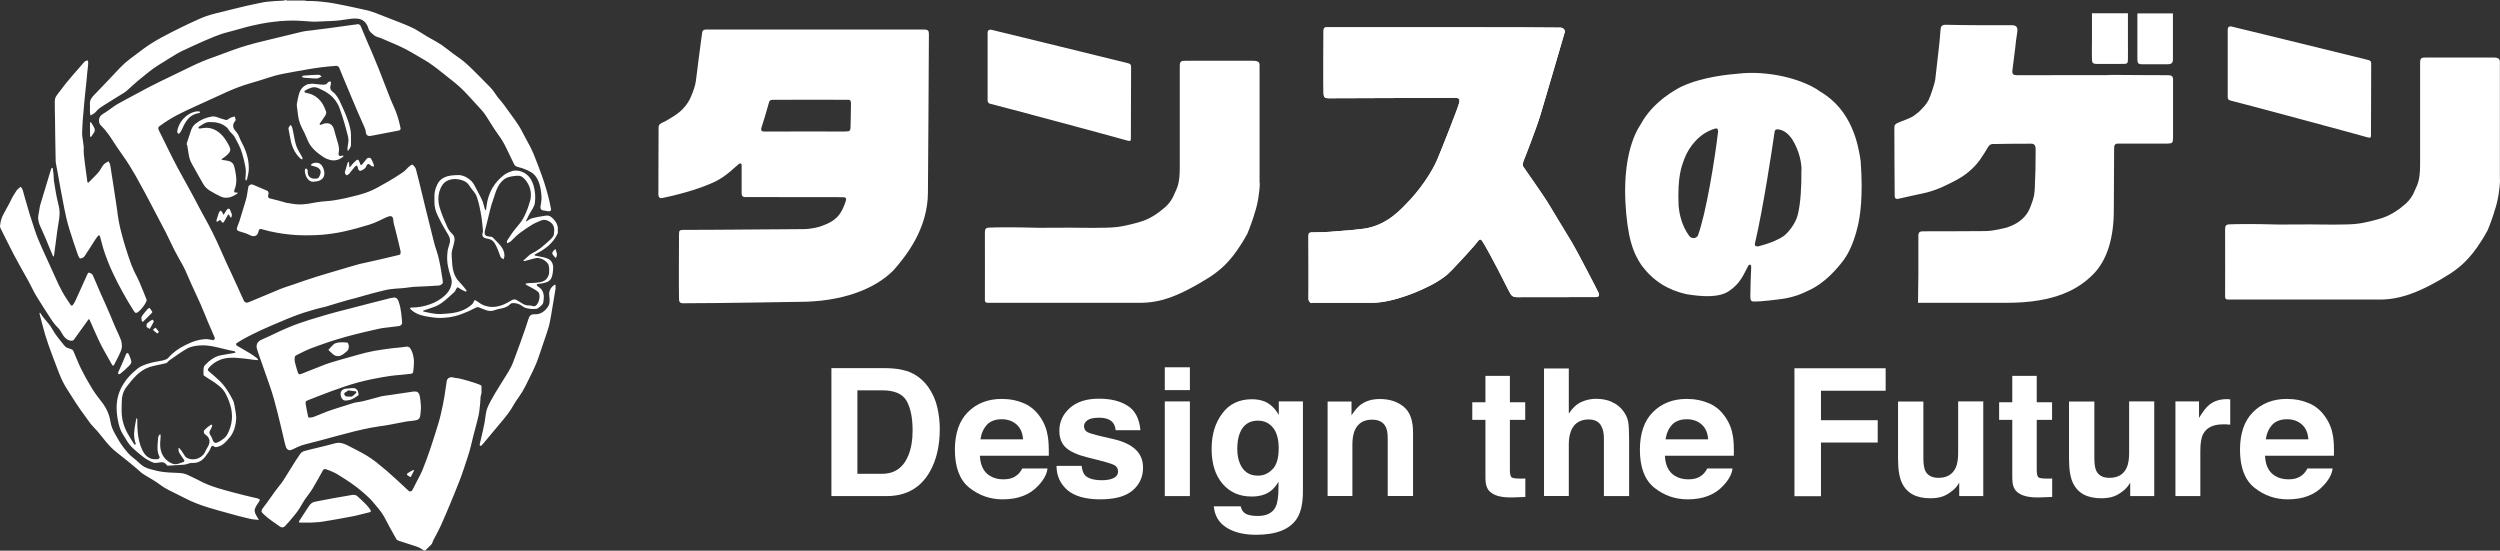
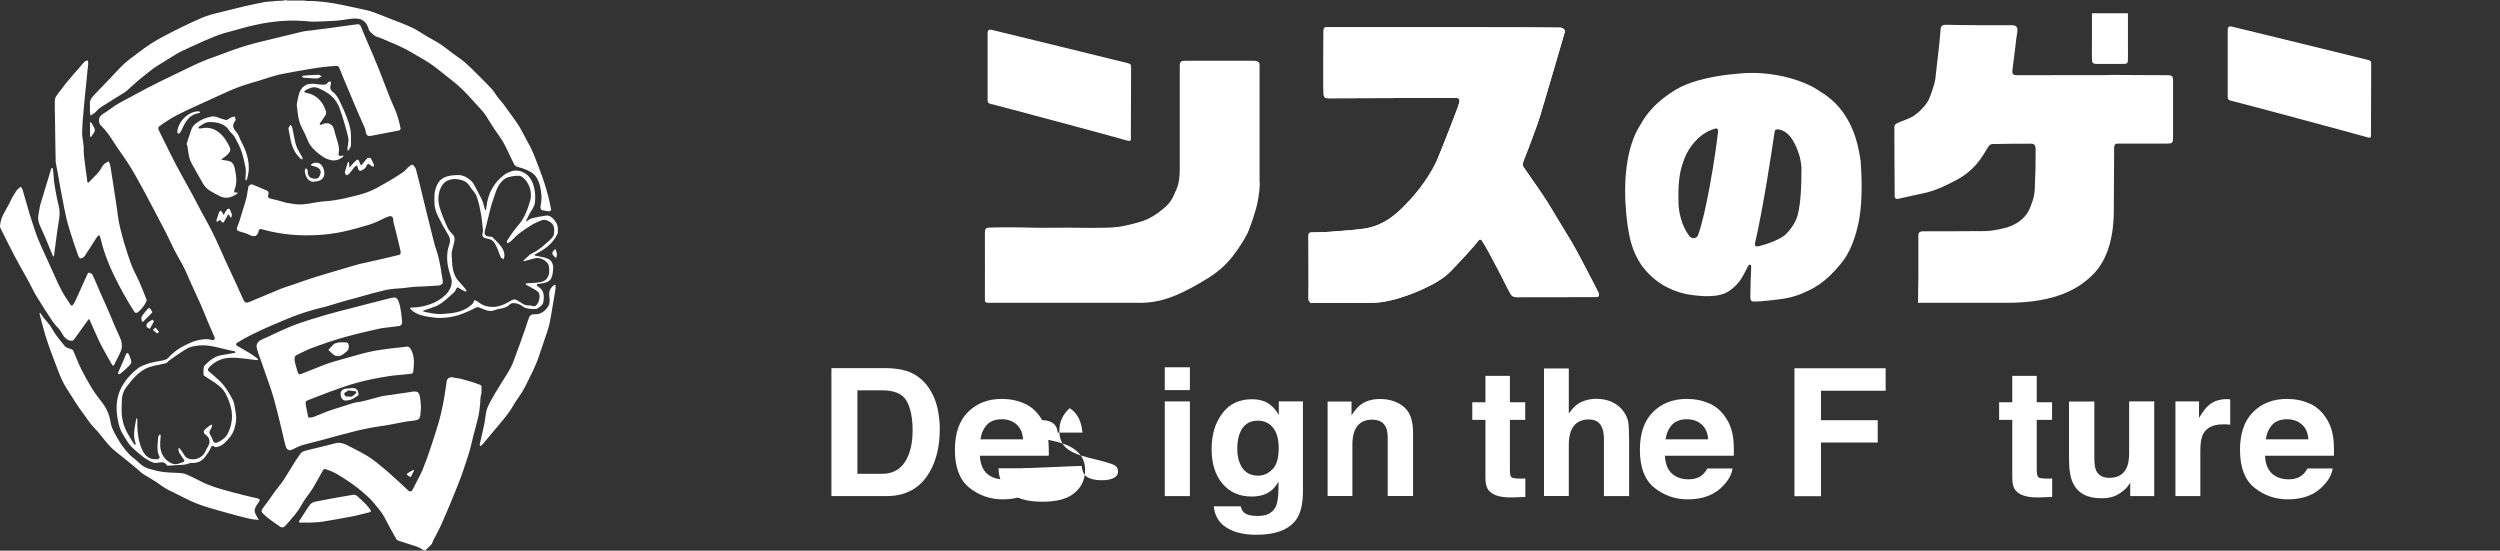
<svg xmlns="http://www.w3.org/2000/svg" id="_レイヤー_2" data-name="レイヤー 2" viewBox="0 0 230 50.66">
  <rect x="0" y="0" width="230" height="50.66" fill="#333333" stroke="none" />
  <defs>
    <style>
      .cls-1 {
        fill: none;
      }

      .cls-1, .cls-2 {
        stroke-width: 0px;
      }

      .cls-2 {
        fill: #fff;
      }

      .cls-3 {
        clip-path: url(#clippath);
      }
    </style>
    <clipPath id="clippath">
      <path class="cls-1" d="M32.47,45.52s-.07.01-.1.02c-.27.05-.55.1-.82.14-.34.06-.68.12-1.02.18-.33.06-.67.12-1,.19-.2.04-.4.08-.6.12-.1.02-.19.06-.27.13-.07.05-.12.11-.17.17-.04.05-.07.1-.11.15-.27.42-.55.84-.82,1.26-.02.03-.04.06-.05.09,0,.02,0,.04-.01.06.04.05.1.05.15.05.22,0,.44,0,.65,0,.07,0,.15,0,.22,0,.18,0,.35-.02.53-.03.23,0,.46-.03.69-.07.2-.04.4-.06.6-.1.25-.04.51-.09.76-.13.34-.06.68-.13,1.02-.19.23-.04.47-.08.7-.14.38-.09.75-.18,1.13-.28.03,0,.06-.02.1-.03.07-.03.09-.11.05-.17-.13-.19-.27-.38-.43-.54-.25-.26-.52-.5-.78-.74-.1-.09-.2-.13-.32-.13-.03,0-.06,0-.09,0M38,43.25c-.15.08-.3.16-.44.25-.03.02-.06.04-.08.06-.06.07-.07.11.01.16.08.05.16.11.24.16.02.02.06,0,.07-.02.09-.18.19-.36.28-.54,0-.01,0-.03,0-.04,0-.02-.02-.03-.03-.04-.02,0-.03,0-.05,0M32.32,36.49c-.13,0-.26,0-.39-.01-.11,0-.19-.06-.24-.16-.04-.07-.02-.15.04-.2.02-.01.03-.02.05-.03.05-.03.1-.05.14-.08.04-.03.07-.06.1-.09.02,0,.04,0,.06,0,.21.03.42.05.62.08.01,0,.03,0,.04.01.03.01.06.07.04.1,0,.01,0,.03-.02.04-.11.12-.22.22-.35.31-.03.02-.07.04-.11.04,0,0,0,0,0,0M32.34,35.71c-.17.02-.35.03-.53.05-.09,0-.17.04-.25.08-.1.06-.18.15-.21.27-.04.2,0,.39.11.56.08.11.18.18.32.18.16,0,.31-.03.46-.07.27-.08.49-.25.72-.41.02-.02.04-.04.03-.07-.01-.08-.02-.16-.04-.24-.02-.08-.06-.15-.11-.21-.08-.08-.17-.14-.28-.14-.03,0-.06,0-.09,0-.05,0-.09,0-.14,0M41.41,34.73c-.15.03-.24.11-.29.25-.02.04-.03.09-.03.14-.03.18-.06.36-.08.54-.07.51-.15,1.01-.25,1.51-.12.61-.26,1.22-.44,1.82-.23.77-.48,1.53-.73,2.29-.21.63-.44,1.26-.69,1.88-.08.21-.18.41-.28.61-.07.12-.13.24-.19.36-.14.27-.28.55-.42.82-.03.06-.07.12-.1.18-.01.02-.03.03-.04.04-.09.04-.19.07-.28-.02-.03-.03-.07-.06-.11-.1-.32-.3-.64-.59-.96-.89-.62-.58-1.26-1.13-1.92-1.65-.28-.22-.57-.42-.87-.6-.58-.35-1.2-.64-1.8-.96-.12-.06-.25-.11-.38-.15-.22-.06-.44-.09-.66-.03-.08.02-.16.04-.24.06-.24.06-.49.13-.73.19-.46.11-.91.22-1.37.33-.18.04-.36.09-.53.14-.18.05-.32.14-.42.3-.13.2-.27.39-.4.59-.28.45-.56.9-.84,1.35-.2.34-.42.67-.67.97-.28.35-.54.7-.79,1.07-.2.29-.41.58-.63.86-.05.06-.09.12-.13.18-.03.05-.05.1-.07.15-.02.05-.01.09.01.14.02.04.04.07.07.1.04.05.09.09.13.13.2.19.41.36.63.52.27.2.54.39.82.58.02.02.04.03.07.04.14.08.3.06.41-.06.12-.13.24-.26.36-.39.15-.18.3-.37.46-.55.26-.3.49-.62.68-.97.2-.36.43-.7.68-1.02.14-.18.27-.37.39-.57.16-.28.32-.57.49-.85.13-.22.25-.45.38-.68.03-.05.05-.1.08-.14.05-.07.13-.1.22-.08.03,0,.05.01.08.02.15.06.29.11.44.17.19.08.37.17.55.27.26.16.52.33.78.49.75.48,1.45,1.02,2.09,1.63.15.14.29.28.42.44.18.22.36.44.55.66.24.3.45.61.62.96.28.55.59,1.09.89,1.63.03.05.06.11.09.16.04.06.09.1.15.13.06.02.12.04.17.06.5.16,1.01.33,1.51.49.22.07.42.18.62.31.02.01.03.04.05.06h.2s0-.04.02-.06c.05-.05.1-.09.15-.14.1-.09.2-.19.29-.28.09-.08.15-.18.18-.29.04-.12.09-.23.15-.33.06-.12.13-.24.19-.36.16-.29.3-.58.44-.88.31-.69.61-1.4.9-2.1.26-.64.53-1.28.78-1.93.29-.74.53-1.5.78-2.26.13-.39.24-.78.33-1.18.11-.48.23-.95.36-1.42.08-.28.15-.57.22-.85.12-.45.18-.91.22-1.37.01-.2.03-.41.04-.61,0-.08.01-.15.04-.22.04-.1.05-.21.05-.32,0-.08,0-.16,0-.25,0-.07,0-.15,0-.22,0-.08-.04-.13-.11-.16-.15-.06-.3-.12-.46-.17-.44-.15-.88-.27-1.33-.39-.08-.02-.17-.04-.26-.05-.16-.02-.32-.04-.48-.08-.05-.01-.1-.02-.14-.02-.03,0-.07,0-.1.01M11.61,32.55c-.03.05-.05.11-.07.17-.07.17-.14.34-.21.51-.06.15-.13.3-.2.45-.08.18-.16.36-.24.54-.01.03-.02.06-.03.1,0,.06.05.13.12.1.05-.02.1-.04.14-.08.26-.21.51-.43.74-.67.04-.04.07-.08.11-.12.11-.12.13-.25.09-.4,0-.01,0-.03-.01-.04-.05-.19-.14-.37-.22-.55-.02-.05-.07-.08-.14-.09-.02.03-.06.05-.07.09M31,31.54c-.14.03-.27.09-.37.2-.13.14-.26.28-.39.41-.02.02-.02.05,0,.07.12.12.25.23.37.35.02.02.05.04.08.06.13.1.28.14.44.13.07,0,.14-.01.2-.04.07-.03.14-.06.2-.1.14-.1.27-.21.4-.32.03-.03.06-.06.08-.09.1-.19.11-.39.03-.59-.03-.07-.08-.11-.16-.11-.12,0-.23-.01-.34-.02-.18,0-.36,0-.53.05M14.09,30.31s-.01.04,0,.06c.11.11.24.2.36.29.02.01.04.01.06,0,.02-.02.04-.04.06-.06.05-.06.05-.09,0-.14-.08-.1-.15-.19-.23-.28-.01-.01-.03-.02-.05-.03-.07.05-.14.11-.2.17M13.98,29.43c-.08.05-.16.1-.24.15-.06.04-.12.09-.17.14-.06.05-.09.12-.09.2,0,.03,0,.07,0,.1,0,.04.02.08.06.1.06.04.12.08.19.12.03.02.06,0,.07-.02.09-.15.18-.3.26-.46.03-.06.06-.12.09-.18-.02-.07-.05-.1-.08-.14-.01-.01-.03-.02-.05-.02,0,0-.02,0-.02,0M3.66,28.78s-.02.02-.02.03c0,.03,0,.07.01.1.08.3.15.59.23.89.17.67.37,1.34.6,1.99.31.87.64,1.72.97,2.58.19.49.42.96.7,1.4.27.43.54.85.81,1.27.29.44.59.88.91,1.3.07.09.14.19.2.28.17.26.37.51.59.73.21.21.4.43.58.66.17.21.33.41.5.62.3.37.63.7,1,.99.08.06.16.13.24.19.5.39,1,.8,1.49,1.21.11.09.22.19.32.28.16.16.34.29.54.41.22.13.43.26.65.39.24.14.48.29.7.46.33.25.69.46,1.07.64.42.2.83.41,1.24.62.73.38,1.49.67,2.27.9.67.2,1.35.39,2.02.57.43.12.86.24,1.3.34.29.07.58.15.88.17.09,0,.19.02.28.03.02,0,.04,0,.06,0,0-.02,0-.03,0-.04-.02-.03-.05-.06-.07-.1-.06-.1-.11-.2-.17-.3-.03-.05-.05-.11-.08-.17-.07-.16-.07-.32,0-.48.03-.08.08-.16.12-.24.06-.09.12-.18.18-.27.03-.05.07-.1.1-.16.04-.07.01-.14-.06-.17-.07-.03-.14-.05-.21-.07-.09-.02-.19-.04-.28-.06-.58-.13-1.16-.28-1.74-.43-.53-.14-1.05-.28-1.57-.44-.61-.19-1.21-.42-1.77-.73-.07-.04-.14-.08-.22-.11-.25-.12-.5-.24-.75-.36-.14-.06-.28-.12-.42-.14-.15-.02-.3-.05-.45-.05-.29-.01-.58-.02-.88-.04-.18-.01-.35-.03-.53-.05-.22-.03-.43-.07-.64-.12-.2-.05-.41-.1-.61-.16-.34-.09-.64-.26-.9-.51-.01-.01-.03-.03-.05-.04-.17-.17-.35-.32-.54-.47-.24-.18-.45-.39-.64-.63-.1-.13-.21-.25-.3-.38-.1-.14-.2-.28-.29-.42-.15-.25-.3-.5-.44-.76-.1-.17-.19-.35-.26-.53-.07-.18-.13-.37-.16-.57-.03-.2-.08-.4-.14-.6-.13-.41-.33-.79-.59-1.14-.14-.19-.28-.37-.42-.55-.16-.21-.32-.43-.46-.65-.23-.38-.46-.76-.67-1.14-.3-.54-.58-1.1-.81-1.67-.06-.15-.12-.3-.19-.45-.05-.11-.1-.22-.14-.34-.03-.07-.07-.11-.14-.14-.07-.03-.14-.05-.21-.08-.06-.02-.13-.04-.19-.06-.09-.03-.16-.07-.22-.14-.04-.05-.09-.1-.13-.15-.21-.25-.41-.51-.61-.77-.16-.21-.31-.43-.44-.67-.12-.22-.26-.42-.42-.6-.09-.11-.18-.22-.28-.33-.14-.17-.28-.34-.39-.53-.01-.02-.02-.03-.04-.05,0,0,0,0-.01,0,0,0,0,0,0,0M13.72,28.34s-.09.03-.12.07c-.17.2-.35.4-.5.61-.02.03-.05.07-.06.1-.01.03-.03.06-.03.1,0,.11,0,.22.04.32.02.06.09.08.13.04.03-.02.05-.04.07-.07.24-.23.47-.47.7-.7.02-.02.04-.04.05-.06.02-.02.02-.05,0-.08-.06-.09-.12-.18-.18-.27-.01-.02-.04-.04-.06-.06,0,0-.02,0-.04-.01,0,0-.01,0-.02,0M36.17,27.39s-.03,0-.04,0c-.09.02-.17.03-.26.05-.54.13-1.08.27-1.62.41-.81.21-1.62.42-2.43.63-1.13.28-2.25.6-3.36.95-.66.21-1.3.43-1.94.7-.48.2-.96.42-1.43.65-.31.15-.63.3-.95.43-.06.03-.12.06-.18.09-.08.05-.16.11-.22.18-.11.14-.15.3-.13.48.01.07.03.13.05.2.04.12.08.25.12.37.31.89.63,1.78.94,2.68.16.47.33.94.46,1.42.13.47.25.93.37,1.4.14.55.27,1.1.4,1.65.08.33.15.66.23.99.03.15.08.29.12.43.02.07.05.14.11.2.09.1.2.14.33.11.07-.02.13-.04.19-.07.12-.06.24-.12.37-.18.17-.08.35-.15.53-.21.12-.03.24-.07.35-.1.4-.1.8-.2,1.21-.31.6-.16,1.21-.32,1.81-.49.96-.26,1.93-.51,2.92-.7.28-.05.56-.1.85-.14.3-.04.59-.08.89-.14.43-.08.87-.17,1.3-.25.24-.05.48-.08.73-.1.11-.01.23-.03.34-.05.06-.01.12-.03.18-.05.09-.04.16-.1.2-.2.01-.04.03-.08.04-.12.02-.1.03-.2.04-.3.01-.11.02-.23.03-.35,0-.11.01-.22,0-.33-.01-.09-.02-.18-.02-.26-.02-.2-.04-.41-.08-.61-.02-.09-.04-.17-.09-.25-.07-.12-.18-.18-.32-.18-.06,0-.12,0-.18,0-.19.03-.39.06-.58.09-.23.04-.46.07-.69.1-.22.03-.44.07-.67.1-.24.03-.47.07-.71.1-.14.02-.27.04-.4.08-.35.09-.7.19-1.04.28-.35.09-.7.19-1.06.23-.16.02-.32.06-.48.11-.56.17-1.12.35-1.67.53-.4.13-.8.27-1.19.44-.19.08-.39.16-.59.24-.11.05-.23.08-.35.09-.24.03-.22.03-.28-.18,0-.01,0-.03,0-.04-.08-.32-.13-.65-.19-.98,0-.05-.01-.09-.02-.14,0-.08.03-.15.1-.19.05-.03.1-.05.15-.07.3-.12.6-.23.89-.35.81-.31,1.61-.62,2.43-.89.85-.29,1.72-.52,2.6-.7.55-.11,1.11-.21,1.67-.29.14-.02.28-.03.43-.05.19-.02.38-.04.57-.05.25-.02.5-.05.75-.08.06,0,.12-.02.18-.03.07-.02.12-.07.13-.14.04-.27.06-.54.07-.81,0-.09,0-.18,0-.27,0-.08-.02-.16-.03-.24-.04-.28-.12-.54-.26-.79-.02-.04-.04-.07-.07-.1-.07-.08-.15-.13-.27-.13-.06,0-.12,0-.18.02-.2.02-.39.04-.59.07-.18.02-.35.03-.53.05-.28.03-.55.07-.83.11-.3.04-.59.09-.89.14-.53.1-1.05.23-1.57.38-.54.15-1.09.31-1.63.46-.54.15-1.07.31-1.59.52-.56.22-1.11.44-1.67.66-.11.04-.21.09-.32.12-.1.04-.2-.01-.23-.11-.04-.11-.07-.22-.11-.33-.06-.2-.12-.4-.17-.61-.04-.17-.05-.34-.02-.51.01-.07.05-.13.11-.16.04-.02.07-.04.11-.06.24-.12.47-.24.71-.35.42-.2.85-.35,1.29-.51,1.07-.39,2.15-.72,3.25-1,.66-.17,1.32-.32,1.98-.47.21-.05.43-.1.64-.13.36-.05.72-.09,1.07-.13.14-.02.27-.03.41-.05.03,0,.05-.01.08-.02.09-.03.15-.09.2-.17.03-.05.03-.1.02-.16,0-.06,0-.12-.01-.18-.02-.22-.04-.45-.07-.67-.04-.35-.11-.68-.22-1.01-.02-.05-.04-.1-.06-.15-.08-.19-.2-.27-.37-.27-.03,0-.05,0-.08,0M51,26.21c-.11.07-.2.16-.28.26-.09.11-.15.24-.18.38-.03.14-.03.27,0,.41.03.18.03.35.02.53-.01.12-.04.24-.1.35-.15.25-.34.46-.59.61-.17.1-.35.15-.54.16-.05,0-.1,0-.14,0-.08,0-.15,0-.22.02-.09.02-.16.07-.22.14-.03.04-.05.08-.07.12-.03.07-.05.14-.08.21-.09.26-.17.52-.25.77-.35,1.03-.73,2.05-1.11,3.07-.12.33-.28.65-.46.95-.1.16-.19.31-.29.47-.17.27-.33.53-.5.8-.3.48-.6.97-.87,1.48-.07.14-.15.28-.21.42-.09.19-.15.38-.19.58-.03.15-.05.31-.07.46-.02.15-.04.3-.06.44-.05.25-.1.51-.16.76-.09.4-.19.81-.28,1.21,0,.03-.01.07-.02.1,0,.04.02.1.05.11.04,0,.08,0,.11-.03.02-.02.04-.04.06-.06.05-.06.1-.11.15-.17.61-.73,1.22-1.46,1.83-2.19.33-.4.64-.81.89-1.26.15-.26.31-.51.49-.75.25-.35.47-.72.66-1.1.21-.43.43-.87.64-1.3.2-.42.39-.85.54-1.3.08-.23.15-.45.23-.68.18-.52.36-1.04.53-1.56.11-.34.22-.67.28-1.02.04-.21.08-.43.12-.64.06-.35.12-.71.18-1.07.07-.4.13-.8.2-1.21.02-.09.03-.19.02-.29,0-.03,0-.08,0-.12,0-.01,0-.03,0-.04,0-.02-.02-.03-.04-.03,0,0-.02,0-.02,0M51.06,22.93c-.05.05-.1.11-.15.16-.03.03-.05.06-.07.1-.04.06-.04.12-.01.18.02.04.03.08.06.11.07.08.14.16.22.24.01.01.05,0,.05,0,.03-.1.06-.2.08-.29,0-.01,0-.03,0-.04,0,0,0-.01,0-.02-.04-.14-.07-.28-.11-.41,0-.02-.02-.02-.03-.02-.01,0-.02,0-.03.01M20.93,19.23s-.05.05-.07.08c-.09.13-.18.26-.25.4,0,.02-.03.03-.04.04-.02,0-.03-.02-.04-.04-.03-.12-.11-.22-.19-.31-.02-.02-.05-.02-.07,0-.07.05-.12.11-.14.19-.07.21-.13.41-.2.62-.02.05-.02.11,0,.16,0,.03.04.04.06.03.06-.03.12-.07.17-.11.08-.08.11-.06.15.01.05.08.12.15.2.2.02-.02.05-.03.06-.05.03-.04.07-.09.09-.13.08-.15.16-.3.25-.45.02-.04.05-.08.07-.12.02-.03.07-.03.09,0,.02.04.04.08.06.13.03.06.06.11.12.14,0,0,.03,0,.03,0,.02-.07.04-.14.05-.22,0-.03,0-.07,0-.1-.06-.15-.12-.29-.18-.43-.02-.05-.08-.07-.13-.07-.03,0-.07.01-.1.04M1.87,17.21c-.08.06-.15.11-.22.18-.04.04-.08.08-.11.12-.19.28-.38.57-.52.88-.13.28-.29.56-.44.83-.1.17-.19.34-.28.52-.07.14-.13.28-.18.43-.06.18-.08.36-.11.54-.02.12,0,.23.06.33.22.42.43.85.64,1.28.36.73.74,1.45,1.14,2.17.15.27.31.55.46.82.25.44.5.89.72,1.35.12.25.26.49.41.73.4.65.82,1.3,1.24,1.94.19.3.4.58.66.83.11.1.2.23.27.36.06.11.13.21.19.31.06.1.14.19.22.27.1.09.21.17.34.21.09.03.18.04.28.03.06,0,.11-.03.14-.07.04-.05.08-.11.12-.16.39-.55.79-1.09,1.18-1.64.02-.03.05-.07.07-.1,0-.01.04-.01.05,0,.05.05.07.11.1.18.13.29.25.57.38.86.28.64.57,1.27.91,1.87.22.4.45.81.68,1.21.02.04.04.07.06.1.04.06.11.06.15,0,.01-.02.02-.03.03-.05.14-.27.28-.54.42-.82.07-.15.14-.3.2-.45.06-.15.09-.3.08-.46,0-.21-.03-.41-.11-.6-.06-.16-.13-.32-.2-.47-.13-.26-.24-.53-.36-.8-.28-.67-.55-1.33-.85-1.99-.3-.65-.58-1.3-.86-1.96-.09-.21-.19-.42-.28-.64-.04-.1-.11-.17-.21-.21-.04-.02-.07-.03-.11-.05-.04-.02-.1,0-.13.03-.02.03-.04.06-.05.09-.05.11-.1.22-.15.33-.31.69-.63,1.39-.94,2.08-.07.16-.15.3-.26.44-.01.02-.03.03-.04.04-.03.03-.11.02-.13-.01-.03-.03-.05-.07-.07-.1-.11-.17-.22-.34-.34-.51-.27-.4-.5-.83-.71-1.26-.06-.12-.11-.25-.17-.37-.47-1.03-.93-2.06-1.4-3.08-.24-.53-.46-1.06-.64-1.61-.33-.97-.63-1.94-.9-2.93-.07-.24-.14-.47-.2-.71-.03-.11-.09-.21-.16-.3-.01-.01-.03-.02-.04-.02-.01,0-.02,0-.03,0M46.33,23.81c.06-.1.08-.2.08-.31-.01-.24-.08-.47-.21-.68-.09-.14-.19-.27-.3-.39-.09-.09-.18-.19-.27-.28-.1-.1-.19-.19-.28-.29-.04-.05-.09-.08-.16-.08-.09,0-.18-.02-.26-.03-.06,0-.12-.02-.18-.05-.1-.05-.16-.13-.16-.24,0-.1,0-.19.03-.28.05-.18.1-.35.14-.53.11-.44.21-.87.32-1.31.08-.32.17-.63.28-.94.08-.22.14-.44.22-.66.06-.17.13-.35.21-.51.08-.17.18-.32.3-.46.06-.07.12-.13.19-.19.15-.14.33-.24.53-.29.29-.08.58-.12.89-.12.14,0,.26.05.38.14.17.13.31.29.42.47.27.42.38.88.33,1.38,0,.08-.02.16-.04.24-.14.51-.31,1.01-.55,1.49-.11.23-.24.44-.4.64-.12.15-.24.29-.36.44-.29.35-.55.73-.79,1.11-.06.09-.07.19-.04.29.02,0,.03,0,.04,0,.15-.06.28-.13.39-.25.06-.06.12-.12.17-.17.19-.2.39-.38.61-.54.32-.24.65-.46,1-.68.28-.18.59-.31.9-.44.21-.09.42-.08.63.01.13.05.24.13.34.22.13.12.21.27.24.44.02.13.03.26.01.39,0,.05-.01.11-.02.16,0,.11-.05.21-.12.3-.05.06-.1.13-.16.18-.3.28-.6.56-.92.81-.24.18-.49.35-.76.48-.11.05-.22.12-.31.2-.18.16-.35.32-.53.48,0,0,0,.02,0,.04,0,.01.02.03.05.02.03,0,.05,0,.08-.01.06-.01.12-.03.18-.05.2-.05.39-.11.59-.16.06-.02.12-.02.18-.04.16-.05.32-.03.48.02.2.06.38.16.53.3.05.05.1.11.15.17.04.05.06.11.08.17.05.22.06.45.04.67,0,.09-.03.17-.06.26-.1.28-.29.47-.57.56-.12.04-.25.06-.38.08-.23.02-.46.05-.69.05-.12,0-.24,0-.37.03-.03,0-.06.02-.09.04-.01.01-.02.04,0,.05.03.02.05.04.08.06.13.07.26.14.39.21.15.09.31.17.46.26.08.05.14.1.21.16.06.05.1.11.11.19.02.1.04.2.03.3-.02.18-.06.35-.14.51-.04.07-.08.14-.13.2-.09.1-.2.15-.33.11-.03,0-.05,0-.08-.02-.1-.03-.2-.04-.3-.04-.18.01-.35-.04-.51-.12-.11-.06-.21-.13-.31-.19-.1-.06-.2-.12-.3-.18-.11-.07-.23-.08-.35-.04-.04.01-.09.04-.13.06-.17.1-.34.2-.52.29-.2.1-.41.18-.63.24-.42.11-.83.11-1.25-.02-.14-.04-.28-.1-.41-.18-.09-.06-.17-.11-.25-.17-.06-.04-.11-.08-.17-.11-.14-.09-.19-.1-.25.08-.03.1-.09.18-.17.25-.06.06-.13.12-.2.17-.35.26-.75.44-1.18.54-.29.07-.57.11-.87.13-.21.02-.42.03-.63.04-.32.01-.62-.03-.93-.09-.19-.04-.37-.08-.56-.12-.03,0-.06-.02-.1-.03,0,0-.01-.02-.02-.03,0,0,0-.02,0-.02.02-.01.04-.03.07-.04.17-.06.34-.11.5-.17.15-.05.31-.1.46-.16.24-.08.46-.2.67-.35.17-.12.33-.25.48-.38.23-.21.47-.42.7-.63.04-.04.07-.08.09-.13.04-.1.1-.19.16-.28.02-.03.06-.03.09-.01.18.13.39.23.59.33.03.02.06.03.09.04.01,0,.03,0,.04,0,.04,0,.08-.06.06-.09-.01-.02-.02-.05-.04-.07-.19-.23-.37-.47-.58-.68-.33-.32-.53-.72-.62-1.17-.05-.23-.08-.47-.09-.71,0-.15-.02-.3-.03-.45,0-.03,0-.05,0-.08-.02-.23,0-.45.07-.67.05-.18.1-.35.14-.53.02-.1.04-.2.05-.3.01-.19-.04-.36-.17-.51-.03-.04-.07-.07-.1-.1-.12-.11-.21-.23-.29-.37-.04-.08-.09-.15-.12-.23-.23-.51-.45-1.02-.62-1.55-.06-.2-.13-.4-.16-.61-.07-.48-.02-.95.18-1.4.06-.12.13-.24.21-.35.2-.25.46-.39.78-.45.36-.07.71-.01,1.04.1.26.09.47.25.61.48.11.18.24.34.38.51.04.05.08.11.12.16.08.11.14.22.18.34.09.26.17.53.23.8.08.34.14.69.2,1.04.02.15.04.31.06.47.02.22.05.45.07.67.01.12.03.24-.02.36-.02.05-.01.11-.02.16,0,.12.05.21.15.27.05.03.1.05.15.06.07.02.15.04.22.05.26.04.46.17.6.39.05.09.11.18.15.27.11.25.23.5.31.76.02.08.06.15.09.23.03.07.08.13.15.16.04.02.08.04.13.07.02-.02.04-.03.05-.04M47.06,15.77c-.27.06-.51.19-.73.36-.4.31-.74.68-1,1.12-.32.53-.5,1.12-.57,1.73-.01.09-.02.19-.04.28,0,.02-.01.04-.02.06,0,0-.02.02-.03.02-.01,0-.03-.01-.03-.02-.02-.04-.04-.09-.05-.13-.02-.09-.05-.17-.07-.26-.05-.24-.13-.46-.24-.67-.03-.05-.05-.11-.08-.16-.18-.34-.36-.69-.54-1.03-.03-.06-.06-.12-.1-.18-.05-.07-.1-.13-.15-.19-.11-.11-.23-.21-.36-.3-.32-.22-.67-.33-1.06-.29-.06,0-.12,0-.18.01-.2,0-.39.04-.58.08-.09.02-.18.05-.27.09-.33.13-.58.35-.73.68-.14.3-.25.62-.26.96,0,.24-.01.49,0,.73,0,.28.06.55.15.82.07.18.14.35.23.52.09.18.18.37.28.55.07.13.14.26.22.39.14.24.28.48.42.72.02.04.04.08.06.13.06.13.08.26.07.4,0,.11-.04.21-.07.32-.09.25-.15.51-.17.77-.04.4-.03.8.05,1.2.05.26.12.52.2.77.04.12.08.25.11.37.07.24.04.48-.03.72-.08.26-.22.48-.4.68-.14.15-.29.29-.46.41-.44.33-.94.55-1.47.69-.38.1-.77.16-1.17.17-.04,0-.08,0-.12,0-.04,0-.08.02-.12.03-.03,0-.03.04-.02.06.02.03.04.05.06.08.08.08.17.15.27.22.22.15.45.25.7.32.23.07.46.11.7.15.24.04.47.07.71.09.36.03.72,0,1.08-.04.42-.06.83-.16,1.22-.31.4-.14.78-.31,1.16-.51.06-.03.12-.06.18-.09.09-.04.19-.04.28,0,.11.04.21.09.32.13.14.05.28.11.42.15.22.05.44.06.66-.03.14-.05.29-.09.43-.12.16-.03.32-.06.48-.11.18-.06.34-.14.47-.27.02-.02.04-.04.06-.06.06-.05.14-.09.22-.09.13-.01.26,0,.38.03.21.05.4.14.56.27.08.06.17.11.27.14.31.09.63.12.95.09.06,0,.12-.02.17-.06.14-.09.28-.2.39-.32.06-.06.09-.14.11-.22.03-.19.06-.39.05-.59-.03-.35-.17-.64-.48-.83-.03-.02-.07-.04-.1-.07-.02-.02-.04-.05-.06-.08-.02-.05,0-.1.05-.11.07-.02.13-.03.2-.04.12,0,.23-.03.34-.05.13-.02.26-.07.39-.12.18-.09.31-.22.38-.41.03-.08.05-.16.07-.24.05-.2.05-.41.07-.61.01-.1,0-.19-.02-.28-.06-.3-.23-.5-.51-.61-.13-.05-.27-.09-.41-.12-.2-.04-.4-.08-.6-.12-.04,0-.08-.02-.12-.03-.04-.01-.06-.03-.06-.05,0-.02.02-.04.04-.05.05-.03.11-.06.16-.09.18-.09.36-.19.53-.3.18-.12.36-.24.53-.39.36-.32.66-.68.86-1.13,0-.01.02-.02.03-.03v-.61s-.04-.04-.04-.07c-.01-.12-.07-.22-.12-.32-.09-.15-.19-.28-.32-.4-.07-.06-.14-.11-.21-.16-.09-.06-.18-.08-.29-.08-.11,0-.22.02-.32.04-.32.04-.64.11-.96.18-.18.04-.34.11-.48.22-.04.03-.08.06-.12.08-.01,0-.02.01-.04.01,0,0-.02,0-.02,0,0-.01-.02-.03-.01-.03.09-.19.18-.38.28-.57.1-.19.22-.37.33-.56.05-.08.09-.17.13-.26.03-.08.06-.15.07-.23.02-.13.03-.27.04-.41.01-.38-.03-.75-.12-1.11-.07-.27-.17-.52-.32-.75-.2-.32-.48-.53-.83-.66-.17-.06-.34-.09-.51-.09-.13,0-.26.02-.39.05M4.75,15.45s-.05.11-.07.17c-.32,1.05-.64,2.09-.95,3.14-.04.13-.07.26-.09.4-.02.12-.04.24-.06.36-.02.11-.04.23-.06.34-.02.16-.02.31.02.47.03.13.06.25.11.37.07.16.14.31.21.47.1.22.2.43.29.65.16.37.3.74.46,1.11.08.2.16.4.25.6.01.03.02.06.07.08.01-.04.03-.07.04-.11.02-.09.03-.19.04-.28.02-.16.04-.31.06-.47.03-.28.07-.55.11-.83.03-.25.06-.5.1-.75.05-.36.12-.73.17-1.09.05-.4.05-.8-.06-1.19-.06-.23-.11-.46-.16-.7-.07-.33-.12-.67-.18-1-.05-.31-.11-.62-.11-.93,0-.05,0-.09-.01-.14,0-.09-.02-.19-.03-.28-.01-.11-.02-.22-.04-.32,0-.02-.01-.04-.02-.06,0,0-.02-.02-.03-.02,0,0,0,0,0,0-.01,0-.03,0-.03.02M28.91,14.98c-.1.03-.19.07-.27.14-.01.01-.03.03-.04.05-.01.01,0,.03,0,.03.02,0,.04.02.05.03.13.04.26.07.39.11.08.02.17.06.24.11.2.14.26.32.2.53-.03.13-.09.24-.16.35-.02.03-.06.06-.1.07-.03.01-.06.02-.1.03-.16.02-.31.01-.46-.04-.16-.06-.26-.17-.31-.32-.02-.08-.04-.16-.04-.24,0-.05,0-.1,0-.14,0-.02,0-.04-.02-.06-.03-.05-.06-.09-.11-.12-.02-.01-.04,0-.06,0-.03.01-.04.03-.05.06-.03.07-.03.15-.02.22,0,.06.02.12.03.18.05.2.13.39.27.54.13.14.29.22.49.21.11-.01.22-.02.32-.04.1-.01.2-.05.29-.09.27-.14.4-.36.39-.66,0-.22-.07-.43-.18-.62-.03-.06-.08-.11-.12-.16-.13-.13-.27-.18-.43-.18-.07,0-.14,0-.21.03M33.82,14.52s-.07.07-.1.11c-.09.11-.17.21-.26.32-.04.05-.08.11-.13.16-.02.03-.05.05-.07.07-.02.02-.06.01-.07,0-.02-.03-.04-.06-.05-.09-.02-.06-.04-.13-.07-.19-.02-.06-.05-.11-.08-.16-.02-.04-.08-.06-.13-.04-.02.01-.05.02-.07.04-.04.03-.08.07-.12.11-.13.12-.25.25-.36.39-.04.05-.08.09-.12.14,0,0-.05,0-.05-.01,0-.03-.01-.05-.01-.08,0-.1,0-.2-.02-.31,0-.03-.02-.05-.03-.08,0-.02-.04-.02-.05,0-.02.03-.04.06-.05.09-.09.29-.17.59-.26.87.03.09.05.16.11.23.02.02.06.04.09.03.08-.03.15-.07.2-.13.1-.12.19-.23.28-.35.07-.09.14-.18.22-.27.03-.04.08-.08.12-.11.05-.04.11-.02.14.04.01.02.02.05.03.08.01.05.02.11.04.16.05.16.14.21.3.15.1-.04.19-.1.28-.17.07-.05.13-.12.16-.21.01-.04.03-.08.05-.11.02-.03.04-.05.07-.08.04-.03.08-.05.13-.02.04.02.07.04.1.06.03.02.06.06.09.08.06.06.14.08.23.08.03,0,.05-.03.05-.05,0-.05-.01-.09-.03-.14-.06-.18-.14-.35-.24-.52,0-.01-.01-.02-.02-.03-.03-.03-.06-.06-.1-.06-.02,0-.04,0-.06,0,0,0,0,0-.01,0-.05,0-.09.01-.12.05M26.73,11.49c-.07.07-.11.16-.16.23-.03.04-.03.09-.03.14,0,.03.01.07.02.1.06.29.12.59.17.88.03.14.05.28.1.42.14.47.37.89.72,1.24.03.03.07.07.11.1.04.03.08.05.13.06.02,0,.04-.01.04-.03,0-.01,0-.03,0-.03,0-.06,0-.11-.04-.16-.09-.15-.17-.31-.26-.46-.2-.32-.33-.67-.4-1.04-.05-.27-.11-.55-.16-.82-.02-.11-.04-.21-.07-.32-.03-.11-.07-.2-.14-.29,0,0,0,0-.02,0s-.01,0-.02,0M8.33,11.22c-.03.05-.05.11-.05.17,0,.18,0,.37,0,.55,0,.17,0,.34,0,.51,0,.03,0,.07.01.1,0,.02.03.03.04.04,0,0,.03,0,.04,0,0,0,.01,0,.02-.01.09-.13.19-.27.27-.4.07-.12.08-.24.03-.37-.02-.06-.05-.11-.08-.17-.08-.13-.16-.27-.24-.4,0,0-.01-.01-.02-.01,0,0-.01,0-.02,0,0,0-.01,0-.02,0M19.45,10.73c-.53.09-1,.29-1.42.62-.2.15-.34.34-.43.58-.16.43-.29.88-.44,1.33.06.05.07.12.08.19.04.26.08.51.12.77.05.3.14.58.29.85.17.3.34.6.51.91.13.23.26.46.39.69.07.12.13.24.21.35.1.16.23.29.37.4.07.05.14.1.22.15.31.19.63.35.95.51.27.13.55.14.84.07.25-.07.48-.19.69-.34.01,0,.02-.02.03-.03,0,0,0-.01,0-.02,0,0,0-.01,0-.02,0-.01-.01-.03-.02-.03-.04,0-.08,0-.12,0-.03,0-.06,0-.09,0-.04,0-.08-.04-.08-.08,0-.03,0-.07,0-.1.03-.1.07-.19.1-.29.1-.33.11-.67.07-1.01-.03-.28-.08-.57-.15-.84-.02-.07-.04-.14-.07-.21-.07-.16-.19-.26-.34-.33-.1-.04-.21-.06-.32-.08-.11-.02-.23-.03-.34-.05-.03,0-.06-.02-.1-.03,0,0-.01,0-.01-.01,0-.01,0-.03,0-.04.05-.04.11-.08.17-.12.15-.1.3-.22.42-.35.05-.05.1-.11.14-.18.06-.09.07-.19.06-.29-.02-.12-.07-.22-.12-.32-.11-.22-.24-.43-.38-.63-.12-.16-.24-.31-.39-.44-.1-.09-.21-.18-.32-.25-.39-.25-.81-.35-1.27-.28-.09.02-.19.03-.28.04-.03,0-.07,0-.1,0-.04,0-.07-.05-.06-.09,0-.04.02-.07.05-.08.15-.09.3-.18.45-.28.16-.09.32-.14.5-.14.27-.01.54.01.81.08.22.05.42.14.61.27.14.09.26.2.34.34.07.12.17.23.27.33.04.04.08.09.13.13.07.08.14.17.19.26.12.23.24.46.36.69.12.24.22.5.3.76.12.4.22.81.3,1.23.05.24.06.47.04.71,0,.1-.02.2-.03.3,0,.1-.01.19.04.28.04,0,.06-.03.08-.06.02-.04.03-.08.04-.11.03-.15.07-.31.1-.46.03-.16.05-.32.05-.49,0-.44-.06-.87-.19-1.29-.12-.38-.27-.74-.46-1.09-.08-.15-.15-.3-.21-.46-.08-.21-.18-.4-.33-.56-.07-.07-.13-.16-.18-.25-.04-.07-.06-.15-.07-.23,0-.13.02-.24.09-.35.04-.06.08-.11.12-.17.01-.02.03-.05.02-.08-.02-.09-.04-.17-.07-.26,0-.01-.03-.03-.05-.03-.18.04-.36.09-.51.21-.03.03-.07.04-.1.07-.06.04-.13.05-.2.03-.14-.04-.29-.08-.43-.13-.12-.04-.24-.08-.37-.13-.11-.04-.22-.06-.34-.06-.06,0-.12,0-.19.02M18.14,10.24c-.23.03-.45.1-.66.21-.49.27-.85.67-1.06,1.2-.06.15-.1.3-.11.42-.01.11,0,.13.05.18.08.07.1.07.17,0,.08-.1.15-.21.2-.33.06-.14.13-.28.2-.42.08-.15.17-.3.27-.43.26-.35.6-.57,1.03-.65.05,0,.09-.02.14-.04.02,0,.03-.03.03-.05,0-.02,0-.04-.02-.05-.02-.02-.05-.03-.07-.03-.02,0-.05,0-.07,0-.03,0-.06,0-.09,0M30.38,7.48c-.11.03-.21.07-.27.17-.04.07-.11.1-.18.12-.06.01-.12.02-.18.02-.14,0-.27-.01-.41-.03-.2-.02-.41-.04-.62-.06-.1.01-.2.02-.3.03-.09,0-.17.04-.25.08-.26.13-.45.32-.57.59-.05.11-.09.23-.12.35-.08.27-.12.54-.17.82-.01.05,0,.11,0,.16.03.27.06.54.1.81.02.16.05.32.09.48.05.23.14.45.24.67.09.2.19.39.29.58.09.18.17.36.24.54.12.33.3.62.55.88.29.31.63.56.99.79.19.12.4.2.62.25.41.08.77-.03,1.09-.27.03-.02.05-.06.08-.09.01-.02,0-.05-.02-.05-.03,0-.07,0-.1,0-.05,0-.11.02-.16.03-.09.01-.16-.05-.17-.14,0-.08,0-.15.02-.22.03-.16.03-.31,0-.47-.03-.2-.09-.4-.15-.59-.09-.31-.19-.61-.26-.92-.02-.09-.05-.18-.09-.27-.04-.09-.09-.17-.16-.23-.11-.1-.23-.16-.38-.17-.13,0-.26,0-.38.05-.06.02-.11.04-.17.07-.04.02-.08.02-.12.02-.04,0-.07-.05-.05-.09.01-.02.02-.05.04-.07.04-.06.08-.11.12-.17.1-.15.21-.3.31-.45.05-.07.09-.14.11-.22.03-.08.03-.16,0-.24-.09-.27-.21-.53-.37-.77-.3-.43-.69-.73-1.2-.87-.1-.03-.2-.05-.3-.07-.03,0-.05-.02-.07-.03-.03-.02-.04-.05-.04-.09,0-.04.02-.07.05-.08.18-.1.37-.2.57-.26.22-.07.44-.06.66.04.13.07.27.13.4.19.17.08.34.18.49.29.28.19.52.42.71.7.17.24.3.5.39.78.29.82.53,1.66.74,2.5.04.18.05.36.02.55-.01.11-.04.21-.05.32-.02.11-.03.23-.02.35,0,.02,0,.04.01.06,0,0,0,0,.01.01.01.01.03.01.04,0,.09-.1.16-.22.22-.34.03-.06.04-.13.04-.2,0-.3,0-.6,0-.9,0-.2-.03-.39-.07-.59-.05-.27-.14-.54-.23-.8-.22-.62-.49-1.21-.77-1.8-.05-.1-.1-.19-.16-.28-.12-.19-.25-.35-.43-.49-.04-.03-.07-.06-.11-.09-.11-.12-.16-.25-.13-.41.01-.08.03-.16.05-.24,0-.05.01-.11.01-.16,0-.03-.02-.05-.05-.05,0,0-.01,0-.02,0M29.26,6.88c-.37,0-.73.04-1.1.06-.08,0-.16.02-.24.02-.05,0-.09.03-.12.06-.02.02-.01.05,0,.07.06.04.12.05.19.06.26.02.53.04.79.06,0,0,0,0,0,0,.1,0,.19,0,.29.01.08,0,.15,0,.22-.03.09-.04.18-.09.27-.14.01,0,.02-.04,0-.05-.04-.03-.09-.07-.13-.09-.03-.02-.06-.02-.1-.03-.01,0-.02,0-.03,0-.02,0-.03,0-.05,0M8.07,5.57c-.11,0-.22.04-.3.12-.06.06-.11.12-.17.18-.25.31-.52.61-.79.91-.52.59-1.01,1.2-1.47,1.83-.04.05-.07.1-.11.15-.03.05-.06.09-.09.14-.06.11-.1.24-.1.37,0,.54,0,1.08.02,1.61.02.94.01,1.88.04,2.82.01.35.01.69.02,1.04,0,.09,0,.18.02.26.05.23.09.47.13.7.1.56.2,1.11.3,1.67.12.61.23,1.23.35,1.84.12.61.26,1.21.44,1.8.25.84.54,1.67.83,2.5.02.06.06.12.09.18.01.02.03.04.05.06.02.01.04.02.06.02.02,0,.04,0,.06,0,.16-.03.28-.11.37-.26.12-.2.25-.39.38-.58.17-.26.33-.53.5-.79.1-.16.21-.3.32-.45.05-.06.14-.04.17.03.03.1.06.2.08.29.09.33.17.66.27.98.24.73.52,1.45.85,2.14.56,1.19,1.2,2.34,1.9,3.45.03.05.07.1.11.15.05.05.12.07.19.04.03-.01.06-.03.09-.05.05-.04.11-.08.16-.13.22-.21.41-.46.56-.73.04-.07.07-.15.1-.25-.03-.07-.05-.14-.08-.21-.07-.18-.15-.36-.22-.55-.22-.57-.46-1.12-.74-1.66-.04-.08-.08-.16-.12-.24-.09-.19-.17-.38-.25-.58-.36-.99-.68-2-.94-3.02-.18-.68-.3-1.37-.38-2.06-.03-.23-.06-.46-.1-.69-.03-.24-.07-.47-.11-.71-.05-.31-.1-.62-.14-.93-.05-.3-.09-.59-.14-.89-.04-.28-.08-.55-.13-.83-.02-.14-.07-.26-.15-.38,0,0-.03-.02-.03-.01-.07.03-.13.07-.2.11-.15.09-.27.21-.36.35-.03.05-.06.09-.08.14-.12.22-.27.42-.45.6-.23.24-.47.48-.7.71-.01.01-.03.03-.05.04-.02.01-.06,0-.07-.02-.01-.03-.03-.06-.03-.1-.02-.13-.04-.26-.05-.38-.04-.27-.07-.54-.11-.81-.04-.26-.07-.53-.1-.79-.04-.32-.08-.63-.07-.96,0-.09,0-.18,0-.26-.02-.2-.05-.39-.08-.59-.05-.28-.08-.55-.06-.83.01-.21.02-.42.03-.63.02-.26.03-.53.06-.79.03-.39.07-.77.1-1.16.03-.34.06-.68.1-1.02.01-.15.03-.3.05-.45.02-.2.04-.39.06-.59.02-.18.04-.37.05-.55.03-.32.07-.64.1-.95,0-.07,0-.15,0-.22,0-.03,0-.07-.01-.1,0-.02-.03-.05-.06-.05,0,0,0,0,0,0M12.44,40.94s-.04-.01-.05-.03c-.03-.03-.07-.07-.09-.11-.2-.32-.4-.63-.58-.96-.18-.33-.32-.68-.41-1.04-.08-.33-.12-.67-.12-1.01,0-.32,0-.64.02-.96,0-.14.02-.29.05-.42.06-.28.18-.54.35-.78.29-.39.59-.76.94-1.1.06-.06.13-.12.2-.18.39-.34.85-.57,1.35-.68.26-.06.52-.11.78-.17.12-.03.24-.06.36-.08.07-.01.13-.04.17-.1.08-.11.19-.18.29-.25.28-.19.55-.38.82-.57.2-.14.41-.26.62-.39.19-.12.39-.19.6-.24.43-.1.88-.12,1.32-.08.33.03.65.1.96.17.33.08.66.16.99.24.18.04.36.07.54.11.04,0,.08.03.1.06.02.02.02.06,0,.07-.05.01-.09.03-.14.04-.18.03-.36.06-.54.09-.21.04-.41.07-.62.11-.29.05-.55.16-.79.32-.26.16-.49.37-.7.59-.06.06-.1.13-.11.21-.01.07-.03.13-.03.2,0,.15,0,.3,0,.45,0,.05.02.09.07.12.04.02.07.04.1.07.28.18.56.36.84.54.07.05.14.1.21.16.04.03.09.07.13.1.24.17.44.38.6.63.04.07.09.14.12.21.21.42.38.86.48,1.32.06.32.09.65.06.97-.04.51-.19.99-.44,1.43-.07.12-.16.22-.26.31-.19.16-.39.29-.62.39-.01,0-.02.01-.04.02-.17.05-.29.02-.37-.16-.02-.05-.04-.1-.06-.15-.04-.12-.09-.24-.17-.35-.01-.02-.02-.04-.03-.05-.09-.13-.09-.27-.02-.4.03-.05.06-.11.09-.16.05-.08.08-.17.1-.27,0-.03,0-.05.01-.08,0-.02-.03-.04-.04-.03-.06.01-.12.03-.17.07-.18.13-.35.26-.5.42-.09.1-.08.28.02.37.03.02.06.04.08.06.05.04.1.08.14.12.22.22.28.48.17.77-.02.07-.05.14-.09.2-.1.16-.18.32-.26.49-.1.21-.26.38-.46.5-.27.17-.57.22-.88.17-.12-.02-.24-.06-.34-.12-.08-.04-.14-.1-.19-.18-.04-.06-.08-.13-.12-.19-.11-.2-.25-.37-.4-.54,0,0-.03-.01-.04,0,0,0-.02.02-.02.03,0,.04,0,.08,0,.12,0,.12.03.23.09.33.06.09.12.18.18.27.07.1.14.2.21.3.02.03.04.06.05.09.02.05,0,.13-.06.15-.17.06-.33.12-.5.17-.2.06-.4.05-.6-.04-.43-.2-.74-.52-.92-.96-.07-.18-.12-.38-.13-.58-.01-.24-.01-.49.02-.73.02-.13.03-.26,0-.39,0,0-.02-.01-.03-.01,0,0-.01,0-.02,0-.11.1-.17.22-.17.38,0,.22-.05.43-.05.65,0,.1,0,.19,0,.29,0,.24.06.47.16.69.01.03.03.06.04.09-.01.08-.06.13-.12.16-.02.01-.05.03-.08.03-.2,0-.4.01-.59-.05-.17-.06-.32-.15-.45-.27-.14-.14-.25-.3-.34-.48-.13-.27-.23-.55-.3-.84-.07-.28-.11-.56-.14-.84-.04-.37-.04-.73-.04-1.1,0-.05,0-.11-.01-.16,0-.01-.02-.02-.03-.03-.01,0-.03,0-.03.02-.01.02-.02.03-.03.05-.02.11-.04.21-.06.32-.06.31-.11.62-.13.93-.02.27.01.54.08.81.01.05.03.1.05.16.02.06,0,.12-.04.17,0,0-.02.01-.03.01,0,0,0,0,0,0M32.82,2.25c-.1,0-.2.02-.3.03-.15.02-.3.04-.44.06-.24.03-.49.06-.73.1-.34.05-.67.1-1.01.14-.37.05-.74.09-1.11.14-.13.02-.26.03-.38.05-.17.02-.34.05-.51.06-.19.02-.38.05-.56.09-1.22.3-2.44.6-3.67.89-.93.22-1.85.49-2.76.82-.58.21-1.16.43-1.74.64-.71.25-1.4.54-2.07.87-.92.44-1.84.89-2.75,1.33-.83.41-1.65.83-2.46,1.28-.32.18-.65.35-.97.52-.39.2-.76.42-1.11.68-.05.04-.1.07-.15.11-.21.15-.41.29-.63.42-.05.03-.1.07-.15.11-.27.25-.28.67-.07.92.03.04.06.07.1.1.2.2.38.41.54.63.15.2.3.41.43.62.32.5.66,1,1.01,1.49.41.58.79,1.19,1.14,1.81.6,1.08,1.2,2.17,1.76,3.27.18.35.36.7.55,1.05.33.6.64,1.22.93,1.84.22.47.45.93.71,1.38.12.22.24.44.37.66.16.29.3.59.43.9.11.27.23.54.35.8.15.32.3.64.44.96.3.65.6,1.3.86,1.96.16.42.34.83.52,1.24.1.22.2.45.29.67.03.06.05.13.08.19.02.04,0,.08-.02.11-.02.02-.03.04-.05.06-.03.03-.07.05-.11.04-.15-.04-.31-.06-.46-.08-.11-.01-.22-.02-.33,0-.26.02-.51.06-.76.14-.35.1-.68.25-1,.41-.58.29-1.1.65-1.53,1.14-.07.08-.16.15-.27.18-.08.03-.17.06-.25.08-.21.04-.43.09-.64.12-.4.07-.78.18-1.15.33-.23.09-.44.21-.63.38-.1.09-.21.18-.31.27-.34.31-.63.65-.88,1.04-.45.7-.66,1.47-.64,2.31.01.47.08.94.19,1.39.08.33.19.64.37.93.15.24.3.49.45.73.13.2.28.38.46.55.31.3.64.57.98.83.26.2.55.36.85.49.11.05.22.07.34.06.05,0,.09-.01.14-.02.1-.01.2-.03.3-.04.19-.02.36.04.49.2.02.03.05.06.09.11.15,0,.28,0,.42-.02.34-.03.68-.03,1.02-.06.14-.01.28-.03.42-.08.18-.07.36-.1.56-.09.28,0,.53-.09.76-.26.11-.09.22-.19.3-.3.21-.28.43-.56.55-.9.01-.03.03-.06.06-.08.02-.03.08-.04.11-.03.04.02.09.04.12.07.06.05.12.05.19.04.21-.03.41-.11.58-.23.12-.09.24-.19.34-.3.12-.14.24-.28.36-.42.16-.2.27-.42.36-.66.07-.21.12-.42.15-.63.05-.3.05-.6,0-.89-.04-.22-.07-.44-.11-.66-.03-.19-.08-.39-.17-.56-.16-.31-.33-.61-.52-.9-.21-.32-.45-.62-.73-.88-.14-.13-.29-.27-.44-.4-.14-.13-.29-.25-.43-.37-.04-.04-.08-.07-.12-.11-.05-.05-.06-.13-.02-.19.04-.06.08-.11.12-.16.28-.3.61-.52.99-.67.33-.13.67-.18,1.02-.19.2,0,.39,0,.59.02.24.02.47.04.71.07.25.03.5.07.75.1.11.01.22.02.32.03.01,0,.03,0,.04,0,.02,0,.05-.04.04-.06,0-.01,0-.03-.01-.04-.02-.02-.04-.04-.06-.06-.22-.17-.43-.33-.67-.47-.35-.2-.69-.41-1.04-.61-.05-.03-.1-.06-.16-.09-.05-.03-.07-.08-.07-.14,0-.02,0-.04.02-.06.02-.02.04-.04.06-.05.35-.22.69-.43,1.06-.61.14-.07.28-.14.42-.21,1-.5,2.03-.93,3.06-1.36.73-.3,1.47-.58,2.23-.79.31-.09.62-.19.94-.26.25-.05.49-.11.73-.19.27-.08.55-.17.82-.25.33-.1.66-.2,1-.29.41-.1.82-.21,1.22-.33.65-.18,1.29-.37,1.95-.52.24-.06.48-.11.72-.14.32-.04.64-.06.96-.08.24-.02.47-.04.71-.08.14-.02.28-.04.43-.05.35-.02.71-.04,1.06-.05.03,0,.05,0,.08,0,.38-.02.76-.05,1.14-.07.15,0,.27-.07.37-.18.03-.04.05-.08.04-.13-.01-.09-.02-.18-.03-.26-.06-.39-.12-.78-.19-1.17-.09-.5-.2-.99-.36-1.47-.1-.29-.19-.58-.26-.88-.24-.96-.48-1.93-.72-2.89-.21-.87-.42-1.73-.63-2.6-.09-.36-.19-.72-.28-1.09-.03-.13-.1-.24-.19-.33-.05-.05-.09-.11-.16-.13-.12.05-.22.12-.32.21-.06.06-.13.12-.19.19-.12.14-.26.26-.42.36-.1.06-.19.13-.29.19-.65.43-1.32.81-2,1.18-.13.07-.25.13-.38.19-.48.23-.99.39-1.5.52-.67.18-1.35.33-2.03.44-.26.04-.53.08-.79.09-.29.01-.58.06-.87.1-.27.04-.54.09-.8.14-.15.02-.31.04-.47.05-.36.02-.72,0-1.08-.07-.07-.02-.15-.03-.22-.04-.11,0-.22-.03-.32-.06-.45-.13-.9-.26-1.36-.36-.05,0-.09-.03-.13-.05-.06-.03-.09-.08-.09-.15,0-.06.01-.12.03-.18.02-.07.02-.13,0-.2-.01-.05-.04-.1-.09-.13-.04-.02-.07-.04-.11-.05-.38-.16-.75-.32-1.13-.48-.04-.02-.09-.03-.13-.05-.14-.05-.36.05-.39.24-.01.1-.03.2-.05.3-.04.24-.07.49-.13.72-.04.16-.09.33-.14.49-.11.37-.23.74-.34,1.11-.1.34-.2.68-.34,1-.02.05-.04.12-.05.18-.01.09.02.16.1.21.06.04.14.06.21.08.31.08.61.18.9.33.07.04.15.06.23.08.21.04.38-.03.48-.22.04-.07.06-.15.08-.23,0-.03,0-.05.02-.08.02-.08.12-.14.21-.12.05.01.09.02.14.04.41.11.83.22,1.25.29.42.08.85.14,1.27.18.43.04.85.07,1.28.07.07,0,.15,0,.22,0,.48,0,.95-.01,1.43-.05.32-.03.64-.06.95-.11.36-.05.71-.11,1.06-.19.78-.17,1.56-.39,2.32-.62.31-.09.61-.22.91-.36.21-.1.42-.2.63-.3.09-.04.19-.08.28-.11.05-.02.11-.02.16-.02.09,0,.16.04.2.12.02.04.03.09.05.13,0,.03,0,.07.01.1,0,.14.03.28.07.42.02.06.03.12.05.18.12.47.23.94.35,1.41.07.27.12.54.19.81.02.1.02.19,0,.28-.01.05-.04.08-.09.1-.07.02-.13.03-.2.05-.55.13-1.1.27-1.65.39-.41.1-.82.19-1.23.28-.19.04-.37.08-.56.12-.3.08-.59.16-.88.25-.62.18-1.24.37-1.86.55-.82.24-1.64.49-2.45.77-.56.2-1.13.4-1.7.58-.16.05-.31.11-.46.17-.21.08-.41.17-.62.26-.71.3-1.42.59-2.13.89-.07.03-.14.06-.21.08-.03.01-.07.02-.1.02-.11-.02-.21-.06-.26-.17-.06-.14-.13-.28-.2-.43-.29-.64-.57-1.28-.87-1.91-.4-.84-.78-1.68-1.15-2.52-.41-.93-.86-1.84-1.35-2.72-.23-.42-.46-.83-.68-1.26-.3-.58-.6-1.14-.92-1.71-.61-1.08-1.2-2.17-1.74-3.28-.29-.59-.58-1.17-.87-1.76-.02-.05-.05-.1-.07-.15-.05-.11-.05-.26.09-.34,0,0,.01,0,.02-.01.5-.37,1.02-.7,1.57-.99.53-.28,1.07-.53,1.62-.78.89-.4,1.77-.8,2.65-1.21.83-.39,1.67-.72,2.55-.97.47-.14.94-.27,1.4-.43.51-.17,1.02-.32,1.55-.42.39-.07.79-.15,1.18-.22.34-.06.68-.12,1.03-.18.44-.07.87-.15,1.31-.2.25-.03.5-.06.75-.08.04,0,.08,0,.12-.01.16-.01.33-.03.49-.04.12,0,.21.05.27.15.02.04.04.09.06.13.09.21.17.43.26.64.28.68.56,1.36.85,2.03.38.89.75,1.79,1.16,2.68.07.15.12.3.13.47,0,.07.03.13.06.2.03.06.08.11.15.13.07.02.13.03.2.02.07-.01.15-.02.22-.04.77-.15,1.54-.3,2.3-.44.05-.01.11-.02.16-.04.04,0,.07-.04.09-.07.02-.04.03-.07.02-.12-.02-.11-.05-.21-.07-.32-.13-.58-.31-1.14-.56-1.68-.11-.23-.21-.46-.3-.69-.17-.42-.33-.84-.49-1.26-.38-1-.77-1.99-1.19-2.97-.24-.56-.49-1.11-.72-1.67-.08-.21-.17-.41-.26-.62-.03-.06-.06-.12-.08-.19-.04-.09-.12-.15-.22-.17-.04,0-.08-.01-.11-.01,0,0-.02,0-.03,0M26.33,0s-.07,0-.1.02c-.06.03-.13.03-.2.04-.45.02-.9.04-1.34.09-.15.01-.3.03-.45.06-.28.05-.56.11-.84.17-.57.12-1.13.25-1.69.39-.66.16-1.32.32-1.98.49-.51.13-1,.3-1.48.52-1.12.5-2.23,1.05-3.32,1.63-.6.32-1.18.68-1.73,1.08-.42.31-.83.62-1.24.93-.32.24-.62.51-.9.8-.14.14-.27.28-.41.43-.42.46-.86.91-1.29,1.36-.23.24-.46.48-.69.72-.09.09-.18.19-.25.3-.1.16-.16.33-.15.52.02.2.01.41,0,.61,0,.15.01.3.05.45.03,0,.06,0,.08-.02.17-.09.33-.19.45-.34.16-.19.35-.34.56-.47.08-.05.16-.1.24-.15.26-.16.52-.33.78-.49.31-.19.62-.39.94-.58.1-.06.19-.13.28-.2.17-.15.34-.3.5-.45.36-.33.73-.65,1.12-.95.15-.12.3-.24.45-.36.33-.27.69-.51,1.05-.73.29-.17.57-.35.85-.53.42-.27.85-.52,1.3-.73.34-.16.68-.32,1.02-.47.59-.27,1.18-.53,1.78-.77.39-.16.79-.3,1.2-.4.27-.07.54-.14.81-.22.62-.18,1.24-.35,1.88-.48.34-.07.68-.14,1.02-.19.23-.03.46-.07.69-.09.27-.03.54-.06.81-.07.14,0,.27-.01.41-.02.26-.01.52,0,.78,0,.41.01.81.05,1.22.08.27.02.54.02.82,0,.45-.02.9-.04,1.35-.06.21-.01.42-.03.63-.06.28-.04.57-.08.85-.12.22-.04.43-.04.65-.03.41.03.72.22.92.58.06.11.11.22.14.34.04.14.12.26.22.36.09.08.19.16.28.24.12.1.25.16.4.2.09.02.18.05.27.09.41.17.83.35,1.24.53.62.26,1.22.57,1.8.92.23.14.46.27.69.4.5.28.97.6,1.42.95.51.4,1.02.81,1.54,1.22.45.36.86.75,1.25,1.17.43.47.86.94,1.3,1.42.16.18.31.37.43.57.12.19.24.38.36.57.25.4.51.81.79,1.19.27.37.5.76.7,1.18.21.43.42.87.63,1.31.03.06.05.11.08.16.05.11.14.18.25.22.08.03.16.05.23.07.1.03.21.06.31.09.28.1.56.22.81.38.23.15.41.35.54.6.04.08.08.16.11.24.07.17.12.35.16.53.05.24.08.48.1.73.03.28,0,.56-.05.83-.02.09-.04.17-.04.26,0,.17.07.26.22.3.01,0,.03,0,.04,0,.15.03.31.05.46.08.03,0,.07,0,.1,0,.07,0,.11-.05.15-.1.03-.04.02-.08,0-.12-.04-.2-.08-.4-.12-.6-.18-.82-.42-1.62-.7-2.41-.2-.58-.43-1.15-.65-1.72-.18-.48-.4-.94-.65-1.38-.17-.3-.33-.61-.49-.92-.2-.4-.43-.77-.69-1.13-.32-.45-.65-.89-.97-1.34-.14-.19-.28-.37-.43-.54-.13-.14-.24-.29-.35-.45-.05-.07-.1-.15-.15-.22-.12-.18-.26-.35-.41-.5-.54-.56-1.09-1.1-1.64-1.65-.24-.24-.49-.47-.75-.69-.1-.08-.2-.16-.31-.24-.44-.31-.88-.62-1.3-.96-.29-.23-.59-.44-.91-.62-.56-.3-1.1-.62-1.63-.96-.26-.17-.54-.32-.83-.44-.29-.12-.57-.25-.86-.36-.51-.2-1.01-.4-1.52-.59-.25-.1-.49-.2-.74-.29-.32-.12-.65-.23-.99-.3-.65-.14-1.3-.29-1.95-.42-.64-.14-1.28-.25-1.93-.32-.36-.04-.72-.07-1.08-.08-.12,0-.23,0-.35,0-.04,0-.08,0-.12-.01-.09-.03-.17-.03-.26-.03-.48,0-.95,0-1.43,0-.02,0-.04,0-.06,0-.02,0-.04,0-.06,0" />
    </clipPath>
  </defs>
  <g id="d">
    <g>
      <g>
-         <path class="cls-2" d="M62.77,27.89c-.28,0-.3-.22-.3-.41-.03-1.25,0-4.67,0-5.92,0-.36.05-.41.42-.41,3.51,0,10.54-.08,10.98-.07.75,0,1.4-.17,1.75-.3.63-.23,1.23-.52,1.64-1.1.26-.36.41-.77.55-1.18.09-.26,0-.35-.27-.36-.73,0-8.7-.01-9-.01-.23,0-.31-.13-.31-.35,0-.51,0-2.14,0-2.45,0-.1.04-.22-.08-.28-.1-.05-.18.05-.25.1-.25.18-1,1-2.07,1.54-1.17.56-2.82,1.09-4.9,1.53-.23.03-.33-.05-.36-.29,0-.29.02-5.72.02-6.2,0-.32.22-.39.61-.57.72-.42,1.19-.69,1.61-1.13.35-.36.62-.77.8-1.23.18-.45.36-.92.42-1.41.05-.4.5-4.01.55-4.25.03-.28.08-.42.38-.42.74,0,19.47,0,20.09,0,.31,0,.41.11.41.4,0,2.71-.09,14.03-.09,14.57,0,3.34-2,5.86-3.19,7.2-1.74,1.74-4.76,2.88-8.69,2.88-.35,0-7.16.13-10.72.13M77.8,12.09c.3,0,.45,0,.45-.41,0-.12.04-1.46.04-2.16,0-.21-.05-.34-.24-.34-.17,0-5.62-.01-6.88,0-.31,0-.38.05-.45.34-.22.79-.42,1.47-.66,2.2-.09.27,0,.39.29.38,1.42-.01,7.37,0,7.44,0" />
        <path class="cls-2" d="M120.71,27.89c-.14,0-.33-.13-.33-.43.02-.22,0-5.68,0-5.74,0-.27.06-.34.34-.34.75,0,1.47-.03,2.19-.1.73-.06,1.47-.1,2.2-.2,2.03-.15,3.37-1.38,4.24-2.3,1.23-1.23,2.37-2.9,2.89-4.13.4-.95,1.84-4.59,1.98-5.11.12-.44.04-.54-.42-.54-1.14,0-10.85.03-11.52.04-.36,0-.51-.04-.51-.49-.03-.31,0-5.47,0-5.72,0-.21.05-.31.25-.32.45-.01,20.95-.01,21.51.03.29,0,.48.23.43.41-.05.16-1.73,5.94-2.23,7.59-.38,1.26-1.47,4.05-1.57,4.28-.05.19-.11.39,0,.54.31.46,1.8,2.57,2.19,3.2.2.32,2.2,3.65,2.33,3.85.26.41,2.3,4.32,2.38,4.52.09.24.04.4-.23.4-.25,0-5.73,0-7.23.01-.46,0-.55-.11-.82-.64-.06-.12-1.72-3.45-2.44-4.56-.1-.15-.23-.14-.33,0-.41.56-2.05,2.31-2.4,2.67-.31.31-.55.56-1,.85-.48.33-.9.56-1.63.9,0,0-2.64,1.3-4.8,1.3h-5.48Z" />
        <path class="cls-2" d="M120.71,27.89c-.14,0-.33-.13-.33-.43.02-.22,0-5.68,0-5.74,0-.27.06-.34.34-.34.75,0,1.47-.03,2.19-.1.73-.06,1.47-.1,2.2-.2,2.03-.15,3.37-1.38,4.24-2.3,1.23-1.23,2.37-2.9,2.89-4.13.4-.95,1.84-4.59,1.98-5.11.12-.44.04-.54-.42-.54-1.14,0-10.85.03-11.52.04-.36,0-.51-.04-.51-.49-.03-.31,0-5.47,0-5.72,0-.21.05-.31.25-.32.45-.01,20.95-.01,21.51.03.29,0,.48.23.43.41-.05.16-1.73,5.94-2.23,7.59-.38,1.26-1.47,4.05-1.57,4.28-.05.19-.11.39,0,.54.31.46,1.8,2.57,2.19,3.2.2.32,2.2,3.65,2.33,3.85.26.41,2.3,4.32,2.38,4.52.09.24.04.4-.23.4-.25,0-5.73,0-7.23.01-.46,0-.55-.11-.82-.64-.06-.12-1.72-3.45-2.44-4.56-.1-.15-.23-.14-.33,0-.41.56-2.05,2.31-2.4,2.67-.31.31-.55.56-1,.85-.48.33-.9.56-1.63.9,0,0-2.64,1.3-4.8,1.3h-5.48Z" />
        <path class="cls-2" d="M176.46,27.89c0-.84.02-1.67.03-2.51,0-.94,0-1.92,0-2.87,0-.31,0-.61,0-.94.06-.25.19-.29.43-.29.27,0,3.99,0,5.69-.02.83,0,1.84-.29,2.06-.34.64-.22,1.15-.51,1.59-.99.25-.27.43-.6.55-.93.13-.35.27-.7.33-1.07.04-.23.05-.39.06-.59.06-1.17.08-2.34.08-3.51,0-.1,0-.21-.02-.31-.04-.2-.18-.31-.38-.3-1.09,0-2.21,0-3.31.03-.09,0-.18,0-.27,0-.18.02-.29.11-.39.27-.24.4-.48.8-.76,1.19-.41.57-.91,1.04-1.48,1.44-.23.16-.49.3-.73.44-.28.16-1.3.65-1.52.73-.19.09-.76.29-1.2.4-.28.07-2.5.54-2.58.57-.19.05-.32-.03-.33-.23,0-.1,0-.21,0-.31,0-.34-.04-5.5-.03-5.99,0-.27.08-.34.33-.46.44-.2.91-.33,1.34-.57.21-.12.39-.3.59-.44.4-.4.69-.68.91-1.13.17-.34.56-1.55.59-1.82.05-.48.34-2.93.38-3.34.02-.11.08-.94.11-1.26.02-.35.15-.46.49-.46,2.01.05,4.03.04,6.04.04.48,0,.6.2.52.69-.05.3-.15,1.02-.19,1.49-.01.14-.23,1.84-.24,1.9-.06.42.04.52.45.52,2.2,0,6.25-.01,8.39-.01,1.19-.02-1.14-.02,0-.02,1.23.02,4.25.02,5.49.03.3,0,.44.1.44.39,0,.22,0,.38,0,.57,0,.61,0,1.22,0,1.83,0,.98,0,1.96,0,2.94,0,.5-.06.56-.55.56-1.47,0-2.95,0-4.42,0-.08,0-.15,0-.22.01-.16.04-.23.16-.23.39,0,.94-.03,5.09-.03,5.73,0,2.47-.57,4.57-1.92,5.92-1.29,1.29-3.41,2.6-7.93,2.6h-8.14Z" />
-         <path class="cls-2" d="M230,16.51c0,.8-.19,2.01-.49,2.85-.04.22-.49,1.48-.65,1.83-1.32,2.43-2.45,3.25-2.87,3.58q-.48.38-1.55,1c-2.03,1.16-3.68,1.79-5.5,1.79-.81,0-13.87,0-13.94,0-.17,0-.29-.05-.29-.24,0-.17.01-5.53,0-6.22,0-.32.07-.45.4-.46.23-.01.45-.02.68-.02.71,0,1.41-.02,2.12,0,1.19.04,2.38.05,3.57.03,1.44-.02,2.88.04,4.31,0,.53-.01,1.06-.04,1.57-.14.45-.09.91-.19,1.36-.32.29-.08.58-.17.85-.29.43-.19.78-.4,1.23-.73.18-.16.38-.29.55-.45.36-.33.63-.73.81-1.19.21-.51.49-.83.49-2.4V5.83c-.01-.51.11-.54.62-.54.12.01.25,0,.37,0,1.77,0,3.54,0,5.31,0,.12,0,.23,0,.35,0,.38,0,.69.03.69.38,0,.48,0,10.73,0,10.84" />
        <path class="cls-2" d="M195.77,1.23v.65c0,.7,0,1.42,0,2.11,0,.38.01.72,0,1.09,0,.14,0,.27,0,.41,0,.32-.08.39-.39.39-.09-.01-.19,0-.29,0-.75,0-1.49,0-2.24,0-.28,0-.39-.11-.39-.39-.02-1,0-.58,0-1.89,0-.25,0-1.55,0-1.89v-.49h3.3Z" />
-         <path class="cls-2" d="M199.91,1.23c0,1.41,0,2.81,0,4.22,0,.35-.14.46-.5.46-.8,0-1.57,0-2.36,0-.34,0-.41-.12-.41-.45V1.23h3.27Z" />
        <path class="cls-2" d="M167.43,8.41c2.97,1.71,3.54,4.93,3.75,6.41.25,3.36-.07,5.1-.24,5.89-.48,2.11-1.2,3.03-1.32,3.21-1.68,2.23-3.08,2.73-3.54,2.95-.37.17-.91.42-1.93.6-.72.11-2.23.28-2.67.27-.35,0-.45,0-.45-.52,0-.46.06-2.47.08-2.66,0-.09,0-.17-.09-.21-.09-.03-.13.04-.18.1-.49.93-.74,1.6-1.72,2.29-.94.68-2.53.56-3.99.32-1.67-.38-2.99-1.18-4.08-2.61-.8-1.17-1.34-2.54-1.52-5.97-.2-4.87,1.27-6.78,1.44-7.09,1.15-2.1,3.31-3.22,3.78-3.45,1.97-.9,4.44-1.1,5.12-1.16,2.82-.33,5.98.49,7.57,1.63M165.74,15.66c0-.58-.13-1.67-.87-2.87-.3-.41-.66-.78-1.21-.88-.27-.05-.39.03-.41.3-.21,1.46-1.03,6.93-1.8,10.21-.02.21.08.27.33.24,1.28-.33,2-.72,2.27-.91.29-.18,1.14-1.06,1.36-2.06.26-1.06.33-2.6.32-4.04M158.07,12.07c-.02-.24-.12-.3-.34-.22-1.36.41-2.33,1.61-2.77,2.76-.23.66-.65,1.54-.53,4.33.05.54.22,1.75.99,2.78.26.3.66.21.79-.06.75-2.02,1.57-7.09,1.86-9.6" />
        <path class="cls-2" d="M204.96,2.69c-.02-.22.19-.3.34-.25.36.07,12.41,3.04,12.54,3.07.23.06.31.11.31.33,0,1.3-.02,5.9-.02,6.6,0,.23-.05.26-.3.2-.8-.24-12.19-3.3-12.67-3.4-.17-.06-.21-.17-.21-.32,0-.39,0-5.93,0-6.23" />
        <path class="cls-2" d="M115.9,16.81c0,.8-.19,2.01-.49,2.85-.04.22-.49,1.48-.65,1.83-1.32,2.44-2.45,3.25-2.87,3.58q-.48.38-1.55,1c-2.03,1.16-3.53,1.79-5.5,1.79-.83,0-13.87,0-13.94,0-.17,0-.29-.05-.29-.24,0-.17.01-5.53,0-6.22,0-.32.07-.45.4-.46.23-.01.45-.02.68-.02.71,0,1.41-.02,2.12,0,1.19.04,2.38.05,3.57.03,1.44-.02,2.88.04,4.31,0,.53-.01,1.06-.04,1.57-.14.45-.09.91-.19,1.36-.32.29-.08.58-.17.85-.29.43-.19.78-.4,1.22-.73.18-.16.38-.29.55-.45.36-.33.63-.73.81-1.19.21-.51.49-.83.49-2.4V6.13c-.01-.51.11-.54.62-.54.12.01.25,0,.37,0,1.77,0,3.54,0,5.31,0,.12,0,.23,0,.35,0,.38,0,.69.03.69.38,0,.48,0,10.73,0,10.84" />
        <path class="cls-2" d="M90.87,2.99c-.02-.22.19-.3.34-.25.36.07,12.41,3.04,12.54,3.07.23.06.31.11.31.33,0,1.3-.02,5.9-.02,6.6,0,.23-.05.26-.3.2-.8-.24-12.19-3.3-12.67-3.4-.17-.06-.21-.17-.21-.32,0-.39,0-5.93,0-6.23" />
      </g>
      <g class="cls-3">
        <rect class="cls-2" x="-.14" width="51.65" height="50.84" />
      </g>
      <g>
        <path class="cls-2" d="M83.39,34.12c.83.27,1.49.77,2.01,1.49.41.59.69,1.22.84,1.9.15.68.22,1.33.22,1.95,0,1.57-.31,2.89-.94,3.98-.85,1.46-2.17,2.2-3.95,2.2h-5.08v-11.77h5.08c.73.01,1.34.1,1.82.26ZM78.88,35.91v7.68h2.27c1.16,0,1.97-.57,2.43-1.72.25-.63.38-1.38.38-2.24,0-1.2-.19-2.12-.56-2.76s-1.12-.96-2.24-.96h-2.27Z" />
        <path class="cls-2" d="M94.22,37.11c.61.27,1.11.7,1.5,1.29.36.52.59,1.12.69,1.8.06.4.09.98.08,1.73h-6.34c.04.87.34,1.49.91,1.84.35.22.77.33,1.26.33.52,0,.94-.13,1.26-.4.18-.14.33-.34.47-.6h2.32c-.06.52-.34,1.04-.84,1.57-.78.85-1.87,1.27-3.28,1.27-1.16,0-2.18-.36-3.07-1.07-.89-.71-1.33-1.88-1.33-3.49,0-1.51.4-2.67,1.2-3.47.8-.8,1.84-1.21,3.11-1.21.76,0,1.44.14,2.05.41ZM90.81,39.07c-.32.33-.52.78-.61,1.35h3.92c-.04-.6-.24-1.06-.61-1.38-.36-.31-.81-.47-1.35-.47-.58,0-1.04.17-1.36.5Z" />
-         <path class="cls-2" d="M99.51,42.86c.05.4.15.69.31.86.28.3.81.46,1.57.46.45,0,.81-.07,1.07-.2.26-.13.4-.33.4-.6s-.11-.45-.32-.58c-.21-.13-1.01-.36-2.38-.69-.99-.24-1.69-.55-2.09-.92-.4-.36-.61-.88-.61-1.57,0-.8.32-1.5.95-2.07s1.52-.87,2.67-.87,1.98.22,2.66.65c.69.43,1.08,1.18,1.18,2.25h-2.28c-.03-.29-.11-.52-.25-.69-.25-.31-.68-.46-1.28-.46-.5,0-.85.08-1.06.23-.21.15-.32.34-.32.54,0,.26.11.45.34.57.22.12,1.02.33,2.38.63.91.21,1.59.54,2.04.97.45.44.67.98.67,1.64,0,.86-.32,1.57-.96,2.11-.64.55-1.64.82-2.98.82s-2.38-.29-3.04-.87c-.65-.58-.98-1.31-.98-2.21h2.31Z" />
+         <path class="cls-2" d="M99.51,42.86c.05.4.15.69.31.86.28.3.81.46,1.57.46.45,0,.81-.07,1.07-.2.26-.13.4-.33.4-.6s-.11-.45-.32-.58c-.21-.13-1.01-.36-2.38-.69-.99-.24-1.69-.55-2.09-.92-.4-.36-.61-.88-.61-1.57,0-.8.32-1.5.95-2.07c.69.43,1.08,1.18,1.18,2.25h-2.28c-.03-.29-.11-.52-.25-.69-.25-.31-.68-.46-1.28-.46-.5,0-.85.08-1.06.23-.21.15-.32.34-.32.54,0,.26.11.45.34.57.22.12,1.02.33,2.38.63.91.21,1.59.54,2.04.97.45.44.67.98.67,1.64,0,.86-.32,1.57-.96,2.11-.64.55-1.64.82-2.98.82s-2.38-.29-3.04-.87c-.65-.58-.98-1.31-.98-2.21h2.31Z" />
        <path class="cls-2" d="M109.47,35.89h-2.31v-2.1h2.31v2.1ZM107.16,36.93h2.31v8.71h-2.31v-8.71Z" />
        <path class="cls-2" d="M116.31,36.92c.55.23,1,.65,1.34,1.26v-1.25h2.22v8.26c0,1.12-.19,1.97-.57,2.54-.65.98-1.9,1.47-3.74,1.47-1.11,0-2.02-.22-2.72-.66-.7-.44-1.09-1.09-1.17-1.96h2.48c.06.27.17.46.31.58.24.21.66.31,1.24.31.82,0,1.37-.27,1.65-.82.18-.35.27-.94.27-1.77v-.56c-.22.37-.45.65-.7.84-.45.35-1.04.52-1.77.52-1.12,0-2.01-.39-2.68-1.18-.67-.79-1-1.85-1-3.19s.32-2.38.97-3.26c.64-.88,1.56-1.32,2.74-1.32.44,0,.82.07,1.14.2ZM117.09,43.16c.37-.4.55-1.04.55-1.92,0-.83-.17-1.45-.52-1.89-.35-.43-.81-.65-1.4-.65-.8,0-1.34.38-1.65,1.13-.16.4-.24.89-.24,1.48,0,.51.08.96.25,1.35.31.73.86,1.1,1.65,1.1.53,0,.98-.2,1.34-.6Z" />
        <path class="cls-2" d="M129.15,37.43c.57.47.85,1.25.85,2.34v5.86h-2.33v-5.3c0-.46-.06-.81-.18-1.05-.22-.45-.64-.67-1.27-.67-.77,0-1.29.33-1.58.98-.15.35-.22.79-.22,1.33v4.71h-2.28v-8.69h2.2v1.27c.29-.45.57-.77.83-.97.47-.35,1.06-.53,1.77-.53.9,0,1.63.24,2.2.71Z" />
        <path class="cls-2" d="M135.45,38.63v-1.62h1.21v-2.43h2.25v2.43h1.41v1.62h-1.41v4.6c0,.36.05.58.14.67.09.09.37.13.83.13.07,0,.14,0,.22,0,.08,0,.15,0,.23-.01v1.7l-1.08.04c-1.08.04-1.81-.15-2.21-.56-.26-.26-.38-.66-.38-1.21v-5.36h-1.21Z" />
        <path class="cls-2" d="M148.28,36.98c.44.19.8.47,1.08.86.24.33.38.66.44,1,.05.34.08.9.08,1.68v5.12h-2.32v-5.3c0-.47-.08-.85-.24-1.14-.21-.41-.6-.61-1.17-.61s-1.05.2-1.36.6c-.31.4-.46.98-.46,1.72v4.72h-2.28v-11.73h2.28v4.15c.33-.51.71-.86,1.14-1.06s.89-.3,1.36-.3c.54,0,1.02.09,1.46.28Z" />
        <path class="cls-2" d="M157.25,37.11c.61.27,1.11.7,1.5,1.29.36.52.59,1.12.69,1.8.06.4.09.98.07,1.73h-6.34c.04.87.34,1.49.91,1.84.35.22.77.33,1.26.33.52,0,.94-.13,1.26-.4.18-.14.33-.34.47-.6h2.32c-.06.52-.34,1.04-.84,1.57-.78.85-1.87,1.27-3.28,1.27-1.16,0-2.18-.36-3.07-1.07-.89-.71-1.33-1.88-1.33-3.49,0-1.51.4-2.67,1.2-3.47.8-.8,1.84-1.21,3.11-1.21.76,0,1.44.14,2.05.41ZM153.84,39.07c-.32.33-.52.78-.61,1.35h3.92c-.04-.6-.24-1.06-.61-1.38-.36-.31-.81-.47-1.35-.47-.58,0-1.04.17-1.36.5Z" />
        <path class="cls-2" d="M165.08,33.88h8.4v2.07h-5.95v2.71h5.22v2.05h-5.22v4.94h-2.44v-11.76Z" />
-         <path class="cls-2" d="M176.95,36.93v5.25c0,.5.06.87.17,1.12.21.44.61.66,1.22.66.77,0,1.3-.31,1.59-.94.15-.34.22-.79.22-1.35v-4.74h2.31v8.71h-2.21v-1.23s-.07.11-.16.24c-.09.13-.19.25-.3.35-.36.32-.7.54-1.03.66s-.72.18-1.17.18c-1.29,0-2.15-.46-2.6-1.39-.25-.51-.37-1.26-.37-2.26v-5.25h2.33Z" />
        <path class="cls-2" d="M183.92,38.63v-1.62h1.21v-2.43h2.25v2.43h1.41v1.62h-1.41v4.6c0,.36.05.58.14.67.09.09.37.13.83.13.07,0,.14,0,.22,0,.08,0,.15,0,.23-.01v1.7l-1.08.04c-1.08.04-1.81-.15-2.21-.56-.26-.26-.38-.66-.38-1.21v-5.36h-1.21Z" />
        <path class="cls-2" d="M192.68,36.93v5.25c0,.5.06.87.17,1.12.21.44.61.66,1.22.66.77,0,1.3-.31,1.59-.94.15-.34.22-.79.22-1.35v-4.74h2.31v8.71h-2.21v-1.23s-.07.11-.16.24c-.09.13-.19.25-.3.35-.36.32-.7.54-1.03.66s-.72.18-1.17.18c-1.29,0-2.15-.46-2.6-1.39-.25-.51-.37-1.26-.37-2.26v-5.25h2.33Z" />
        <path class="cls-2" d="M204.98,36.73s.09,0,.2.01v2.33c-.14-.02-.27-.03-.38-.03-.11,0-.2,0-.27,0-.92,0-1.53.3-1.84.89-.18.34-.26.85-.26,1.55v4.16h-2.29v-8.71h2.17v1.52c.35-.58.66-.98.92-1.19.43-.36.98-.54,1.66-.54.04,0,.08,0,.11,0Z" />
        <path class="cls-2" d="M212.46,37.11c.61.27,1.11.7,1.5,1.29.36.52.59,1.12.69,1.8.06.4.09.98.07,1.73h-6.34c.04.87.34,1.49.91,1.84.35.22.77.33,1.26.33.52,0,.94-.13,1.26-.4.18-.14.33-.34.47-.6h2.32c-.06.52-.34,1.04-.84,1.57-.78.85-1.87,1.27-3.28,1.27-1.16,0-2.18-.36-3.07-1.07-.89-.71-1.33-1.88-1.33-3.49,0-1.51.4-2.67,1.2-3.47.8-.8,1.84-1.21,3.11-1.21.76,0,1.44.14,2.05.41ZM209.06,39.07c-.32.33-.52.78-.61,1.35h3.92c-.04-.6-.24-1.06-.61-1.38-.36-.31-.81-.47-1.35-.47-.58,0-1.04.17-1.36.5Z" />
      </g>
    </g>
  </g>
</svg>